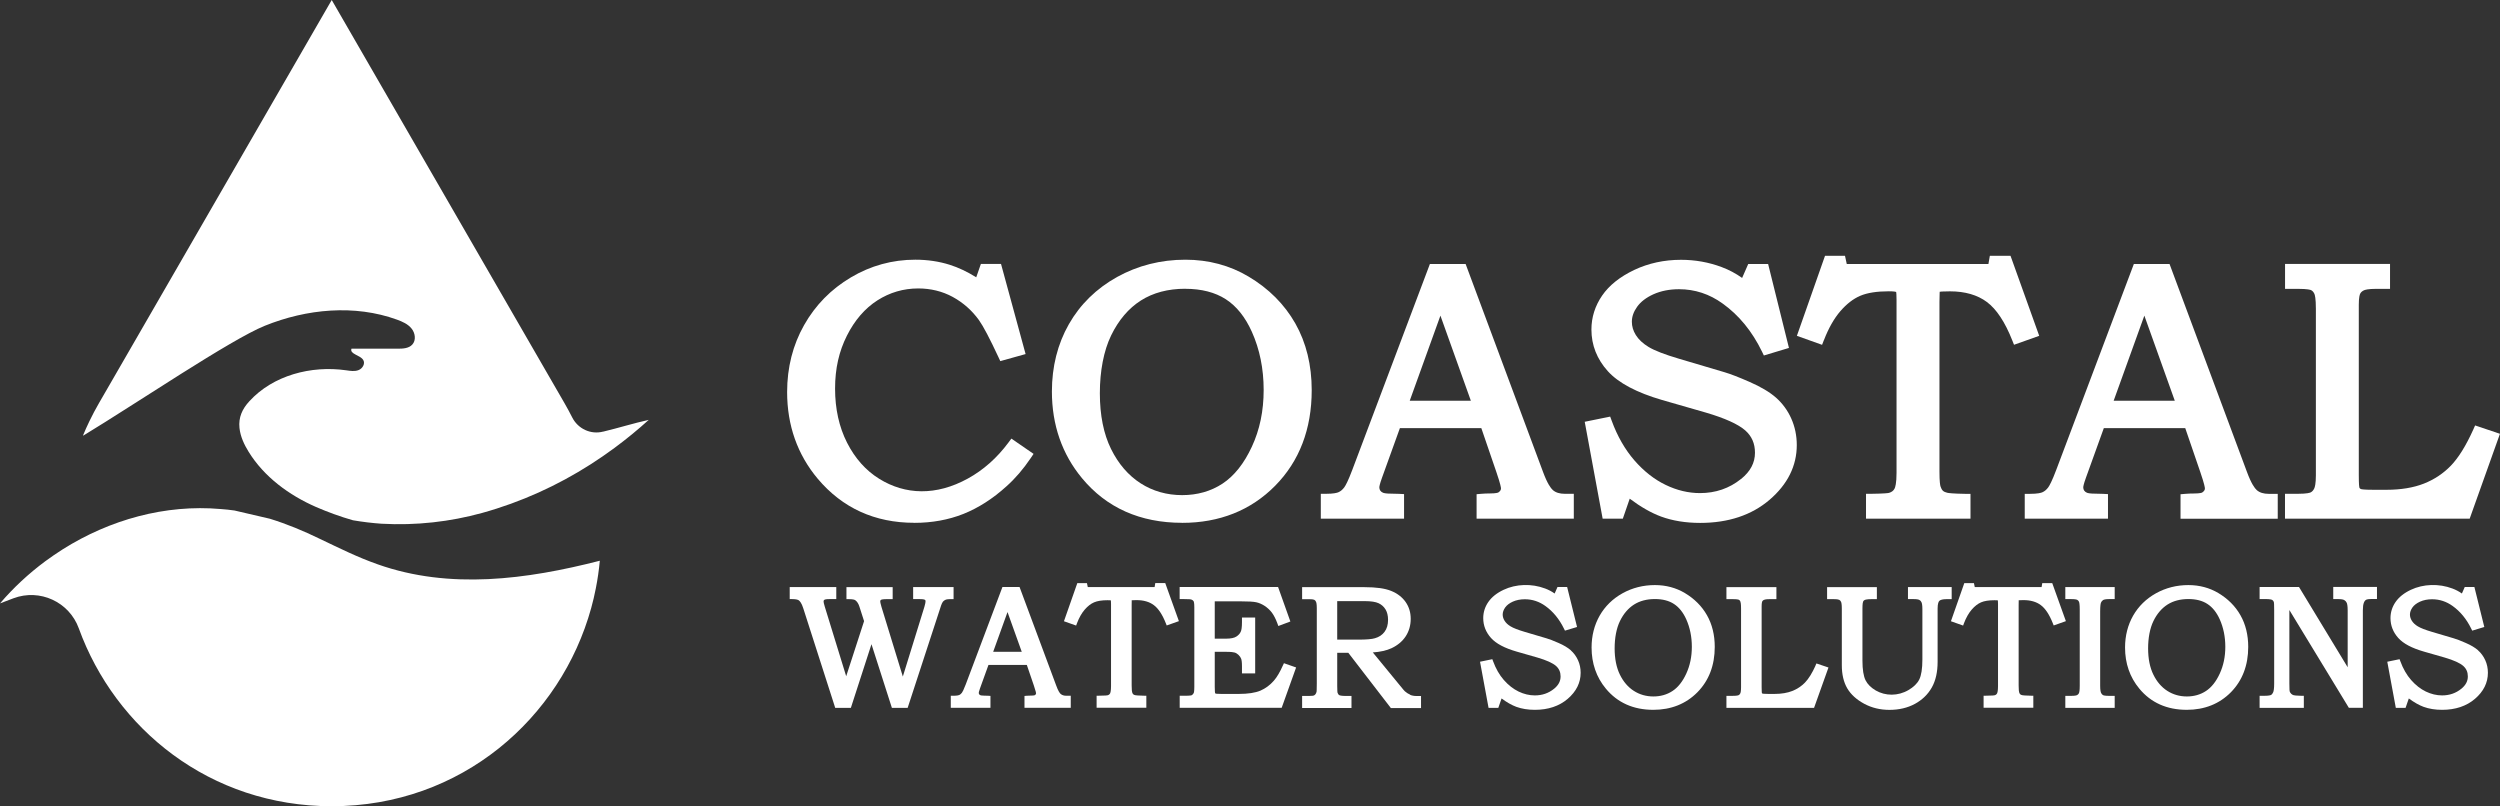
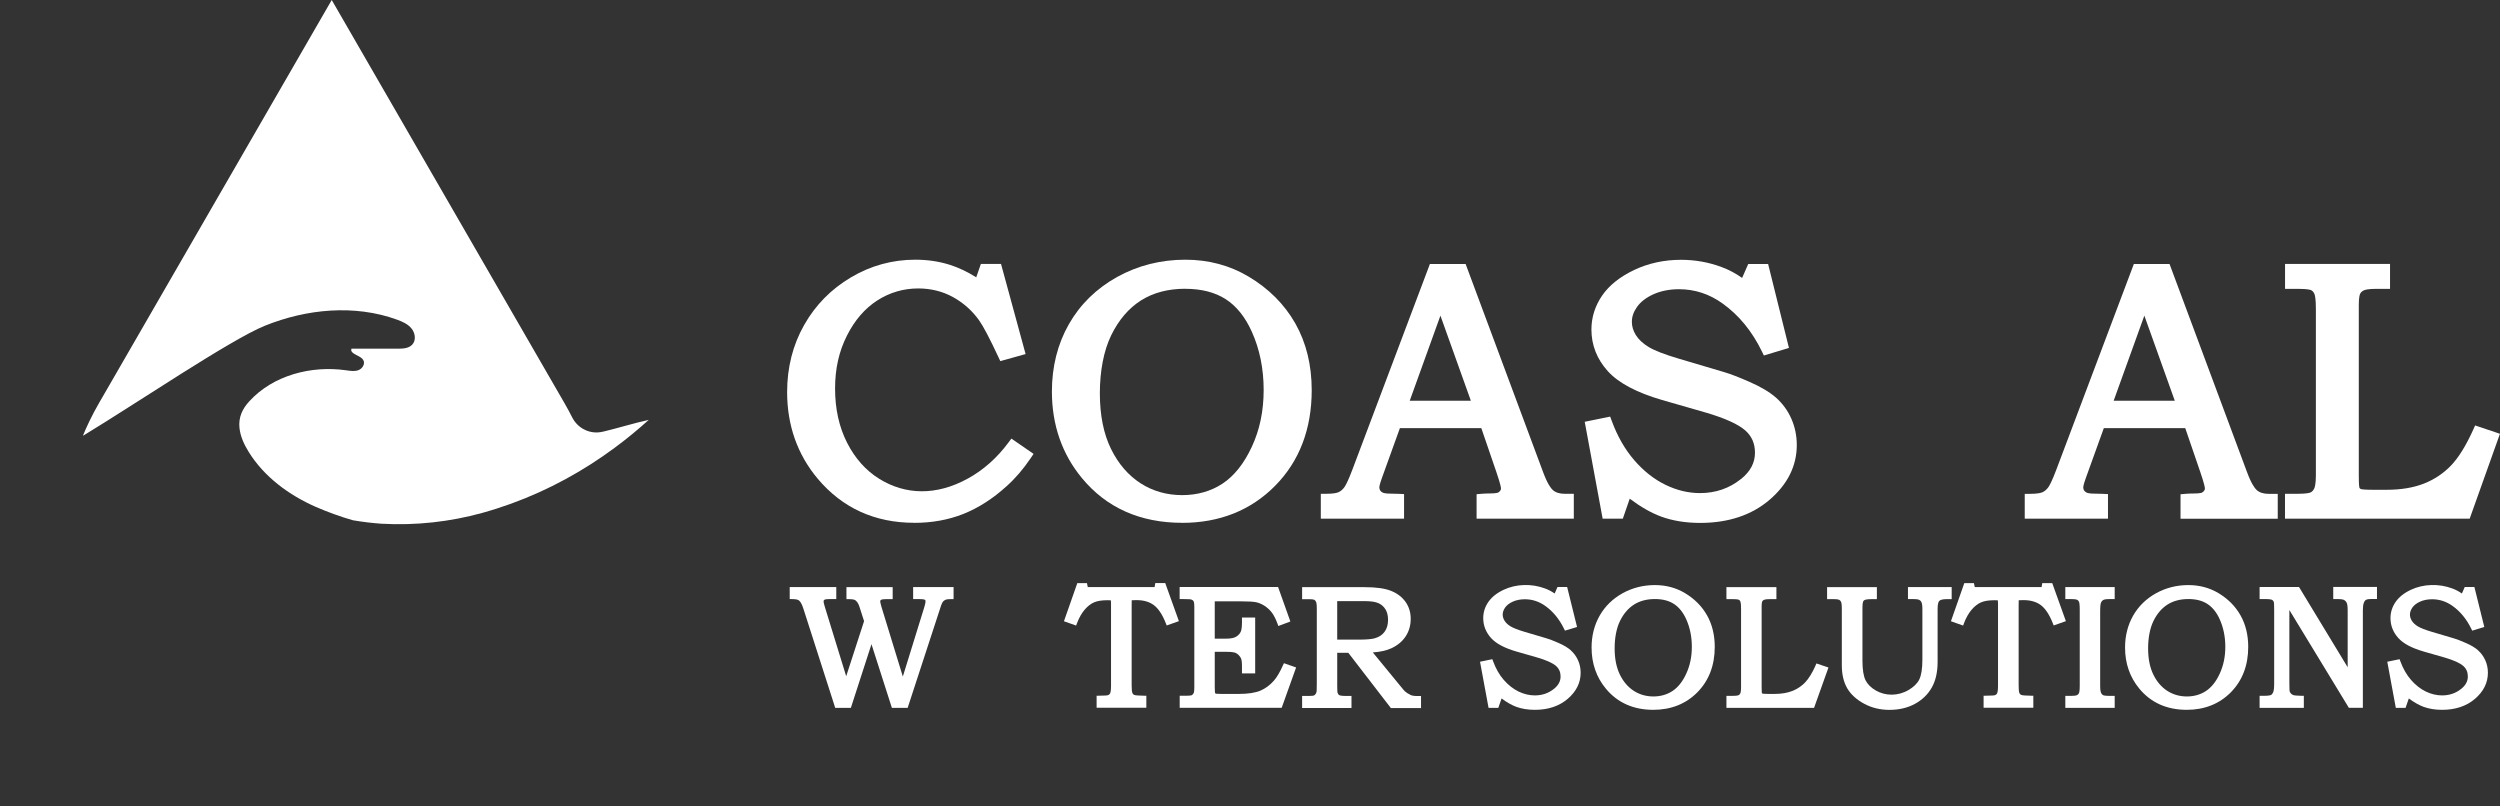
<svg xmlns="http://www.w3.org/2000/svg" id="b" width="492.2" height="158.73" viewBox="0 0 492.2 158.73">
  <rect x="0" y="0" width="492.2" height="158.73" fill="#333333" stroke="none" />
  <g id="c">
    <path d="m127.74,82.65c-2.15,1.95-4.4,3.79-6.75,5.53-1.53,1.13-3.1,2.21-4.71,3.24-6.5,4.15-13.64,7.43-21.37,9.57-6.27,1.73-12.98,2.5-19.78,2.12-1.88-.13-3.76-.36-5.64-.68-2.56-.73-5.04-1.65-7.28-2.62-5.3-2.32-10.19-5.91-13.24-10.83-.9-1.45-1.64-3.03-1.82-4.72-.22-2.09.55-3.75,1.93-5.25,4.68-5.13,12.19-7.09,19.06-6.11.82.12,1.69.27,2.46-.04.78-.3,1.35-1.27.92-1.98-.6-1-2.72-1.14-2.32-2.24,3.03.01,6.06.01,9.1.01,1.02,0,2.18-.05,2.87-.81.78-.84.59-2.25-.13-3.14-.71-.9-1.81-1.38-2.88-1.77-8.35-3.03-17.79-2.12-26.03,1.21-6.67,2.69-25.31,15.3-35.68,21.59-.04.01-.07.01-.11.01.39-.95.82-1.89,1.27-2.83.58-1.19,1.2-2.38,1.88-3.55l2.59-4.48L65.31,0l45.82,79.36c.54.93,1.04,1.87,1.52,2.81,1.13,2.25,3.66,3.44,6.1,2.8.01,0,.03,0,.04,0,2.97-.71,5.88-1.63,8.95-2.31Z" fill="#fff" stroke-width="0" />
-     <path d="m118.09,110.4c-.17,1.84-.43,3.66-.79,5.46-.25,1.29-.55,2.56-.9,3.83-5.97,21.66-25.52,39.04-51.09,39.04-11.99,0-22.65-3.82-31.2-10.1-8.56-6.29-15.02-15.05-18.6-24.93-1.89-5.2-7.68-7.86-12.86-5.91-.89.33-1.77.67-2.65,1.01,2.63-3.08,5.64-5.87,8.91-8.3,1.13-.83,2.29-1.62,3.47-2.37,9.22-5.8,20.15-8.87,31.07-7.91.9.06,1.81.16,2.72.29l6.96,1.62c3.4,1.05,6.68,2.42,9.67,3.88,4.13,1.96,7.53,3.68,11.6,5.11,14.15,4.99,29.24,2.98,43.69-.72Z" fill="#fff" stroke-width="0" />
    <path d="m179.99,102.94c3.49,0,6.75-.59,9.69-1.76,2.93-1.17,5.78-2.99,8.47-5.43,1.71-1.52,3.32-3.39,4.79-5.57l.55-.82-4.37-3.01-.57.77c-2.25,3.03-4.94,5.42-8,7.1-6.24,3.43-12.33,3.23-17.46.04-2.64-1.64-4.76-4.03-6.32-7.1-1.57-3.09-2.36-6.67-2.36-10.64s.78-7.36,2.33-10.43c1.53-3.05,3.55-5.38,6-6.95,2.44-1.56,5.14-2.35,8.04-2.35,2.46,0,4.75.56,6.79,1.67,2.05,1.12,3.79,2.66,5.17,4.57.86,1.21,2.15,3.67,3.84,7.3l.36.77,4.98-1.39-4.84-17.75h-3.96l-.92,2.64c-1.76-1.1-3.51-1.93-5.23-2.47-2.08-.66-4.36-1-6.77-1-4.51,0-8.78,1.17-12.68,3.49-3.9,2.31-7,5.47-9.21,9.39-2.22,3.92-3.34,8.35-3.34,13.18,0,6.56,2.03,12.31,6.03,17.07,4.85,5.76,11.24,8.67,18.99,8.67Z" fill="#fff" stroke-width="0" />
    <path d="m232.72,102.94c7.38,0,13.55-2.46,18.33-7.3,4.78-4.84,7.2-11.18,7.2-18.82,0-4.94-1.08-9.35-3.22-13.13-2.14-3.77-5.24-6.88-9.22-9.24-3.69-2.2-7.87-3.32-12.43-3.32-4.85,0-9.37,1.15-13.44,3.4-4.08,2.27-7.28,5.4-9.5,9.3-2.22,3.9-3.34,8.36-3.34,13.25,0,6.58,2,12.33,5.93,17.07,4.83,5.83,11.46,8.78,19.7,8.78Zm.64-46.08c3.18,0,5.86.69,7.97,2.05,2.11,1.36,3.83,3.51,5.13,6.4,1.55,3.44,2.33,7.3,2.33,11.46s-.78,7.86-2.33,11.19c-1.53,3.3-3.47,5.74-5.76,7.25-2.29,1.51-4.97,2.27-7.96,2.27s-5.77-.78-8.18-2.33c-2.41-1.55-4.37-3.82-5.82-6.76-1.46-2.96-2.2-6.65-2.2-10.97s.75-8.36,2.23-11.4c1.47-3.01,3.43-5.32,5.85-6.86,2.41-1.53,5.35-2.31,8.73-2.31Z" fill="#fff" stroke-width="0" />
    <path d="m294.96,96.97s-.33.18-1.62.18c-.55,0-1.13.02-1.71.07l-.92.08v4.82h19.14v-4.9h-1.76c-1.02,0-1.8-.24-2.36-.73-.42-.37-1.1-1.3-1.95-3.61l-15.23-40.91h-7.03l-15.27,40.51c-.84,2.23-1.33,3.11-1.59,3.47-.34.45-.71.77-1.15.96-.25.11-.91.31-2.47.31h-1v4.9h16.39v-4.84l-.94-.05c-.41-.02-.93-.04-1.58-.04-1.03,0-1.45-.11-1.62-.18-.24-.1-.42-.24-.55-.43-.12-.18-.18-.38-.18-.63,0-.1.04-.55.53-1.9l3.52-9.76h16.03l2.96,8.64c.85,2.48.91,3.1.91,3.23,0,.21-.06.5-.55.82Zm-5.38-18.08h-12.03l6.04-16.75,5.99,16.75Z" fill="#fff" stroke-width="0" />
    <path d="m342.77,94.3c-2.29,1.85-5.01,2.78-8.07,2.78-2.28,0-4.55-.54-6.76-1.61-2.23-1.07-4.29-2.69-6.14-4.81-1.85-2.13-3.37-4.76-4.49-7.83l-.3-.81-5.01,1.02,3.53,19.08h3.97l1.36-3.94c2.17,1.63,4.25,2.81,6.17,3.52,2.26.83,4.85,1.25,7.7,1.25,5.54,0,10.13-1.53,13.65-4.54,3.56-3.05,5.37-6.68,5.37-10.79,0-1.86-.37-3.62-1.09-5.23-.72-1.61-1.74-2.99-3.01-4.11-1.24-1.09-2.98-2.12-5.17-3.08-2.17-.95-3.78-1.57-4.93-1.91l-9.01-2.67c-2.78-.82-4.8-1.6-5.98-2.32-1.12-.68-1.96-1.47-2.5-2.34-.53-.86-.78-1.71-.78-2.61,0-.99.33-1.96,1.03-2.94.7-.99,1.78-1.82,3.21-2.47,1.47-.66,3.17-1,5.04-1,3.12,0,6.01.95,8.59,2.82,3.2,2.28,5.81,5.47,7.75,9.46l.37.77,4.94-1.49-4.1-16.52h-3.92l-1.2,2.74c-1.25-.89-2.59-1.6-4.01-2.13-2.54-.96-5.24-1.44-8.02-1.44-3.31,0-6.4.67-9.2,1.99-2.82,1.34-4.95,3.04-6.33,5.05-1.4,2.04-2.11,4.29-2.11,6.69,0,3.07,1.09,5.83,3.23,8.2,2.1,2.32,5.69,4.22,10.68,5.67l8.62,2.48c3.75,1.1,6.37,2.29,7.76,3.51,1.29,1.15,1.91,2.58,1.91,4.4,0,1.98-.9,3.67-2.73,5.16Z" fill="#fff" stroke-width="0" />
-     <path d="m359.1,66.96c.9-2.34,1.99-4.26,3.24-5.71,1.23-1.42,2.54-2.43,3.9-3.01,1.38-.59,3.27-.89,5.63-.89,1.07,0,1.35.1,1.38.11.04.02.06.03.07.03h0c.02.12.07.5.07,1.52v34.1c0,2.05-.25,2.83-.4,3.11-.22.41-.57.67-1.09.82-.17.04-.87.15-3.53.18h-.99v4.9h20.57v-4.89h-.99c-2.46-.04-3.29-.15-3.57-.21-.39-.09-.68-.22-.87-.4-.19-.18-.35-.46-.47-.84-.08-.25-.21-.97-.21-2.91v-33.41c0-1.63.08-2.01.03-2.01h0c.06-.02.43-.09,2.04-.09,2.96,0,5.41.71,7.27,2.1,1.89,1.41,3.56,3.94,4.98,7.52l.36.9,4.96-1.76-5.65-15.76h-4.07l-.28,1.62h-27.89l-.35-1.62h-3.93l-5.54,15.76,4.96,1.77.35-.91Z" fill="#fff" stroke-width="0" />
    <path d="m398.63,97.22v4.9h16.39v-4.84l-.94-.05c-.41-.02-.93-.04-1.58-.04-1.03,0-1.45-.11-1.62-.18-.24-.1-.42-.24-.55-.43-.12-.18-.18-.38-.18-.63,0-.1.04-.55.53-1.9l3.52-9.76h16.03l2.96,8.64c.85,2.48.91,3.1.91,3.23,0,.21-.06.5-.55.82-.01,0-.33.18-1.62.18-.55,0-1.13.02-1.71.07l-.92.08v4.82h19.14v-4.9h-1.76c-1.02,0-1.8-.24-2.36-.73-.42-.37-1.1-1.3-1.95-3.61l-15.23-40.91h-7.03l-15.27,40.51c-.84,2.23-1.33,3.11-1.59,3.47-.34.45-.71.77-1.15.96-.25.11-.91.31-2.47.31h-1Zm17.51-18.33l6.04-16.75,5.99,16.75h-12.03Z" fill="#fff" stroke-width="0" />
    <path d="m492.2,85.41l-4.9-1.65-.37.83c-1.42,3.15-2.9,5.53-4.4,7.09-1.48,1.53-3.26,2.72-5.31,3.53-2.06.81-4.54,1.22-7.36,1.22h-2.59c-1.92,0-2.35-.11-2.43-.14-.26-.1-.3-.22-.33-.31-.02-.07-.11-.49-.11-2.42v-33.58c0-1.47.19-1.99.27-2.15.15-.29.39-.51.74-.67.24-.11.86-.29,2.41-.29h2.73v-4.9h-20.67v4.9h2.52c1.96,0,2.5.2,2.62.26.27.14.48.38.64.73.09.2.29.88.29,2.95v32.76c0,1.67-.2,2.34-.32,2.59-.18.38-.41.64-.72.79-.13.06-.69.27-2.52.27h-2.52v4.9h36.36l5.96-16.71Z" fill="#fff" stroke-width="0" />
    <path d="m187.74,117.96v-2.38h-7.96v2.37h1.32c.77,0,.97.12,1,.14.04.03.12.08.12.3,0,.15-.04.46-.22,1.07l-4.25,13.74-4.21-13.73c-.21-.7-.24-.98-.24-1.09,0-.12.04-.2.13-.27.04-.03.25-.15,1.05-.15h1.27v-2.37h-9.1v2.37h.5c.79,0,1.1.12,1.21.19.37.25.66.69.85,1.3l.91,2.84-3.52,10.85-4.21-13.68c-.21-.65-.24-.94-.24-1.05,0-.17.06-.27.21-.35.03-.02.23-.11.92-.11h1.37v-2.37h-9.17v2.37h.5c.76,0,1.12.13,1.27.23.23.16.58.56.9,1.58l6.18,19.26.11.35h3.08l4.06-12.54,4.02,12.54h3.1l6.41-19.62c.26-.86.44-1.17.52-1.27.14-.17.31-.3.52-.39.15-.07.46-.14,1.11-.13h.51Z" fill="#fff" stroke-width="0" />
-     <path d="m208.85,136.65c-.2-.17-.52-.61-.91-1.7l-7.21-19.38h-3.37l-7.23,19.19c-.4,1.06-.63,1.47-.75,1.63-.16.21-.33.36-.53.45-.12.05-.43.14-1.16.14h-.5v2.37h7.81v-2.34l-.47-.03c-.19-.01-.44-.02-.75-.02-.5,0-.69-.06-.75-.08-.11-.04-.19-.11-.25-.19-.06-.08-.08-.17-.08-.29,0-.03.01-.24.25-.89l1.66-4.6h7.55l1.39,4.07c.41,1.2.43,1.48.43,1.52,0,.1-.03.22-.25.37,0,0-.16.08-.76.08-.26,0-.53.01-.81.03l-.46.04v2.33h9.11v-2.37h-.86c-.48,0-.84-.11-1.1-.34Zm-7.7-8.33h-5.61l2.82-7.82,2.8,7.82Z" fill="#fff" stroke-width="0" />
    <path d="m227.45,114.81l-.13.77h-13.16l-.16-.77h-1.9l-2.63,7.5,2.4.85.17-.46c.42-1.11.94-2.01,1.53-2.69.58-.67,1.2-1.15,1.83-1.42.65-.28,1.54-.42,2.65-.42.5,0,.63.04.65.02,0,.01.04.15.04.73v16.14c0,.96-.12,1.33-.19,1.46-.1.19-.26.31-.5.37-.08.02-.4.07-1.66.08h-.49v2.37h9.79v-2.37h-.49c-1.16-.02-1.55-.07-1.69-.1-.18-.04-.31-.1-.4-.18-.09-.08-.16-.21-.21-.39-.04-.12-.1-.46-.1-1.37v-15.81c0-.72.03-.92,0-.93.04,0,.24-.04.95-.04,1.4,0,2.55.33,3.42.99.89.66,1.68,1.86,2.35,3.55l.18.45,2.4-.85-2.69-7.5h-1.97Z" fill="#fff" stroke-width="0" />
    <path d="m252.58,131c-.57,1.29-1.16,2.3-1.77,3-.76.88-1.66,1.54-2.65,1.97-1.01.43-2.45.65-4.28.65h-3.42c-.92,0-1.12-.06-1.13-.07-.05-.02-.08-.05-.1-.1-.01-.03-.07-.25-.07-1.22v-6.9h2.25c.99,0,1.45.08,1.66.14.28.08.54.25.79.49.25.24.42.5.51.76.07.2.15.61.15,1.49v1.37h2.6v-11h-2.6v.88c0,1.09-.11,1.59-.2,1.81-.16.42-.45.76-.88,1.04-.43.29-1.12.43-2.03.43h-2.25v-7.35h5.03c1.54,0,2.61.06,3.17.19.54.12,1.09.36,1.63.71.54.36,1.02.8,1.41,1.31.39.52.77,1.25,1.11,2.18l.17.47,2.37-.89-2.42-6.79h-19.38v2.37h.5c1.43,0,1.72.07,1.77.08.24.09.4.21.48.34.03.06.14.31.14,1.18v15.7c0,.94-.1,1.16-.11,1.19-.1.21-.24.36-.43.46-.02,0-.23.09-1.19.09h-1.15v2.37h20.08l2.84-7.94-2.4-.84-.19.43Z" fill="#fff" stroke-width="0" />
    <path d="m277.64,136.77c-.36-.15-.72-.38-1.05-.67-.08-.07-.29-.3-.92-1.08l-5.39-6.57c1.47-.1,2.71-.38,3.68-.83,1.21-.57,2.15-1.36,2.8-2.35.65-1,.98-2.15.98-3.43s-.34-2.37-1.01-3.33c-.67-.95-1.63-1.69-2.86-2.18-1.21-.49-2.93-.73-5.25-.73h-12.26v2.37h1.43c.67,0,.91.09.98.13.14.07.25.2.33.39.06.12.15.45.15,1.22v14.91c-.01,1.21-.03,1.5-.04,1.55-.05.21-.12.39-.23.52-.1.12-.21.21-.33.25-.05.02-.27.08-1.01.08h-1.28v2.37h9.72v-2.37h-1.09c-.95,0-1.25-.12-1.31-.16-.16-.09-.27-.25-.35-.48-.01-.05-.06-.31-.06-1.34v-6.52h2.18l8.38,10.88h5.94v-2.37h-.91c-.46,0-.87-.08-1.22-.22Zm-5.05-12.37c-.46.61-1.09,1.03-1.91,1.26-.59.18-1.67.27-3.21.27h-4.2v-7.58h5.42c1.23,0,2.15.14,2.74.42.57.27,1.02.67,1.35,1.21.33.54.5,1.23.5,2.05,0,.96-.23,1.76-.69,2.36Z" fill="#fff" stroke-width="0" />
    <path d="m309.27,128.03c-.59-.51-1.41-1.01-2.46-1.46-1.01-.44-1.79-.75-2.34-.9l-4.26-1.26c-1.32-.39-2.27-.76-2.82-1.1-.53-.32-.92-.69-1.17-1.1-.25-.4-.37-.8-.37-1.22,0-.46.16-.91.48-1.38.32-.46.83-.85,1.51-1.16.69-.31,1.49-.47,2.37-.47,1.47,0,2.83.45,4.05,1.33,1.51,1.08,2.74,2.58,3.66,4.47l.19.38,2.38-.72-1.95-7.87h-1.9l-.56,1.28c-.58-.41-1.21-.74-1.88-.99-2.64-1-5.73-.9-8.17.26-1.34.63-2.35,1.44-3.01,2.4-.67.97-1,2.04-1,3.18,0,1.46.52,2.77,1.53,3.9,1.01,1.12,2.67,2,5.07,2.69l4.08,1.17c1.77.52,3.01,1.08,3.66,1.66.6.54.89,1.21.89,2.06,0,.93-.42,1.72-1.28,2.42-1.09.88-2.34,1.31-3.8,1.31-1.07,0-2.15-.26-3.19-.76-1.05-.51-2.02-1.27-2.9-2.27-.88-1-1.59-2.25-2.12-3.7l-.15-.4-2.42.5,1.68,9.08h1.92l.64-1.85c1.02.76,1.99,1.31,2.9,1.65,1.07.39,2.3.59,3.65.59,2.63,0,4.8-.73,6.47-2.16,1.69-1.45,2.55-3.17,2.55-5.13,0-.88-.17-1.72-.52-2.48-.35-.77-.83-1.42-1.43-1.95Z" fill="#fff" stroke-width="0" />
    <path d="m331.72,116.76c-1.75-1.04-3.73-1.57-5.9-1.57-2.3,0-4.44.54-6.37,1.61-1.94,1.08-3.45,2.56-4.51,4.41-1.05,1.85-1.59,3.96-1.59,6.28,0,3.12.95,5.85,2.81,8.09,2.29,2.77,5.43,4.17,9.34,4.17,3.5,0,6.43-1.17,8.69-3.46,2.26-2.3,3.41-5.3,3.41-8.93,0-2.34-.51-4.44-1.53-6.23-1.01-1.79-2.49-3.26-4.37-4.38Zm-2.45,19.29c-1.08.71-2.34,1.07-3.75,1.07s-2.72-.37-3.85-1.1c-1.14-.73-2.06-1.8-2.74-3.19-.69-1.4-1.04-3.14-1.04-5.18s.35-3.95,1.05-5.38c.69-1.42,1.62-2.51,2.76-3.24,1.13-.72,2.52-1.09,4.12-1.09,1.5,0,2.76.32,3.75.97.99.64,1.81,1.66,2.42,3.02.73,1.63,1.1,3.45,1.1,5.41s-.37,3.71-1.1,5.29c-.72,1.56-1.63,2.71-2.72,3.42Z" fill="#fff" stroke-width="0" />
    <path d="m357.45,131.03c-.67,1.49-1.37,2.61-2.08,3.35-.7.72-1.54,1.28-2.5,1.66-.97.38-2.14.58-3.48.58h-1.23c-.9,0-1.1-.05-1.14-.06-.11-.04-.13-.09-.14-.13,0-.03-.05-.23-.05-1.14v-15.89c0-.69.09-.93.12-1,.07-.13.18-.23.34-.3.11-.05.4-.14,1.13-.14h1.32v-2.37h-9.84v2.37h1.22c.94,0,1.19.1,1.23.12.12.06.22.17.29.33.04.09.14.41.14,1.38v15.5c0,.78-.09,1.1-.15,1.22-.08.17-.19.29-.33.36-.06.03-.32.13-1.18.13h-1.22v2.37h17.25l2.84-7.95-2.37-.8-.19.41Z" fill="#fff" stroke-width="0" />
    <path d="m384.27,115.58h-8.63v2.37h1.14c.65,0,.97.09,1.11.17.19.1.33.25.42.47.08.17.17.55.17,1.36v9.88c0,1.82-.21,3.15-.62,3.96-.4.79-1.12,1.49-2.14,2.08-2.04,1.19-4.51,1.18-6.42.07-.94-.55-1.62-1.23-2.01-2.01-.4-.81-.61-2.1-.61-3.85v-10.27c0-.97.09-1.28.13-1.37.07-.15.16-.25.3-.31.13-.06.48-.17,1.32-.17h1.09v-2.37h-9.8v2.37h1.32c.73,0,.99.1,1.08.14.15.08.26.21.35.39.06.13.15.47.15,1.32v11.17c0,1.8.36,3.33,1.07,4.54.71,1.21,1.84,2.23,3.34,3.04,1.49.8,3.16,1.2,4.96,1.2,1.89,0,3.58-.4,5.02-1.18,1.45-.79,2.57-1.88,3.33-3.23.76-1.35,1.14-3.04,1.14-5.04v-10.5c0-1.01.21-1.38.34-1.51.21-.22.72-.34,1.41-.34h1.02v-2.37Z" fill="#fff" stroke-width="0" />
    <path d="m404.05,114.81h-1.97l-.13.77h-13.16l-.16-.77h-1.9l-2.63,7.5,2.4.85.17-.46c.42-1.11.94-2.01,1.53-2.69.58-.67,1.2-1.15,1.83-1.42.65-.28,1.54-.42,2.65-.42.5,0,.63.04.65.02,0,.01.04.15.04.73v16.14c0,.96-.12,1.33-.19,1.46-.1.19-.26.31-.5.37-.08.02-.4.07-1.66.08h-.49v2.37h9.79v-2.37h-.49c-1.16-.02-1.55-.07-1.69-.1-.18-.04-.31-.1-.4-.18-.09-.08-.16-.21-.21-.39-.04-.12-.1-.46-.1-1.37v-15.81c0-.72.03-.92,0-.93.04,0,.24-.04.95-.04,1.4,0,2.55.33,3.42.99.89.66,1.68,1.86,2.35,3.55l.18.45,2.4-.85-2.69-7.5Z" fill="#fff" stroke-width="0" />
    <path d="m406.61,117.95h1.22c.73,0,1.03.09,1.14.15.16.08.27.21.35.39.05.13.14.49.14,1.51v15.03c0,.98-.1,1.31-.14,1.41-.08.18-.19.3-.36.4-.11.06-.4.16-1.12.16h-1.22v2.37h9.72v-2.37h-1.17c-.78,0-1.06-.1-1.14-.15-.16-.09-.29-.24-.38-.45-.06-.14-.17-.5-.17-1.37v-14.69c0-1.13.1-1.55.16-1.69.09-.22.23-.39.42-.51.11-.07.41-.19,1.11-.19h1.17v-2.37h-9.72v2.37Z" fill="#fff" stroke-width="0" />
    <path d="m436.75,116.76c-1.75-1.04-3.73-1.57-5.9-1.57-2.3,0-4.44.54-6.37,1.61-1.94,1.08-3.45,2.56-4.51,4.41-1.05,1.85-1.59,3.96-1.59,6.28,0,3.12.95,5.85,2.81,8.09,2.29,2.77,5.43,4.17,9.34,4.17,3.5,0,6.43-1.17,8.69-3.46,2.26-2.3,3.41-5.3,3.41-8.93,0-2.34-.51-4.44-1.53-6.23-1.01-1.79-2.49-3.26-4.37-4.38Zm-2.45,19.29c-1.08.71-2.34,1.07-3.75,1.07s-2.72-.37-3.85-1.1c-1.14-.73-2.06-1.8-2.74-3.19-.69-1.4-1.04-3.14-1.04-5.18s.35-3.95,1.05-5.38c.69-1.42,1.62-2.51,2.76-3.24,1.13-.72,2.52-1.09,4.12-1.09,1.5,0,2.76.32,3.75.97.99.64,1.81,1.66,2.42,3.02.73,1.63,1.1,3.45,1.1,5.41s-.37,3.71-1.1,5.29c-.72,1.56-1.63,2.71-2.72,3.42Z" fill="#fff" stroke-width="0" />
    <path d="m459.35,117.95h1.09c.63,0,.95.11,1.11.2.21.12.37.3.48.54.08.19.18.6.18,1.47v11.21l-9.58-15.8h-7.76v2.37h1.09c1,0,1.31.12,1.4.18.1.06.25.18.33.48.01.06.05.34.05,1.55v14.44c0,1.01-.1,1.48-.19,1.69-.11.26-.25.44-.42.54-.09.05-.41.17-1.35.17h-.91v2.37h8.71v-2.37h-.49c-1.02-.02-1.39-.08-1.52-.12-.19-.05-.34-.15-.49-.29-.15-.15-.24-.31-.29-.47-.01-.04-.06-.29-.06-1.52v-14.49l11.71,19.25h2.76v-19.2c0-.66.07-1.18.21-1.52.12-.29.28-.48.5-.58.08-.04.34-.12,1.16-.12h.91v-2.37h-8.61v2.37Z" fill="#fff" stroke-width="0" />
    <path d="m487.89,128.03c-.59-.51-1.41-1.01-2.46-1.46-1.01-.44-1.79-.75-2.34-.9l-4.26-1.26c-1.32-.39-2.27-.76-2.82-1.1-.53-.32-.92-.69-1.17-1.1-.25-.4-.37-.8-.37-1.22,0-.46.16-.91.48-1.38.32-.46.83-.85,1.51-1.16.69-.31,1.49-.47,2.37-.47,1.47,0,2.83.45,4.05,1.33,1.51,1.08,2.74,2.58,3.66,4.47l.19.38,2.38-.72-1.95-7.87h-1.9l-.56,1.28c-.58-.41-1.21-.74-1.88-.99-2.64-1-5.73-.9-8.17.26-1.34.63-2.35,1.44-3.01,2.4-.67.97-1,2.04-1,3.18,0,1.46.52,2.77,1.53,3.9,1.01,1.12,2.67,2,5.07,2.69l4.08,1.17c1.77.52,3.01,1.08,3.66,1.66.6.54.89,1.21.89,2.06,0,.93-.42,1.72-1.28,2.42-1.09.88-2.34,1.31-3.8,1.31-1.07,0-2.15-.26-3.19-.76-1.05-.51-2.02-1.27-2.9-2.27-.88-1-1.59-2.25-2.12-3.7l-.15-.4-2.42.5,1.68,9.08h1.92l.64-1.85c1.02.76,1.99,1.31,2.9,1.65,1.07.39,2.3.59,3.65.59,2.63,0,4.8-.73,6.47-2.16,1.69-1.45,2.55-3.17,2.55-5.13,0-.88-.17-1.72-.52-2.48-.35-.77-.83-1.42-1.43-1.95Z" fill="#fff" stroke-width="0" />
  </g>
</svg>